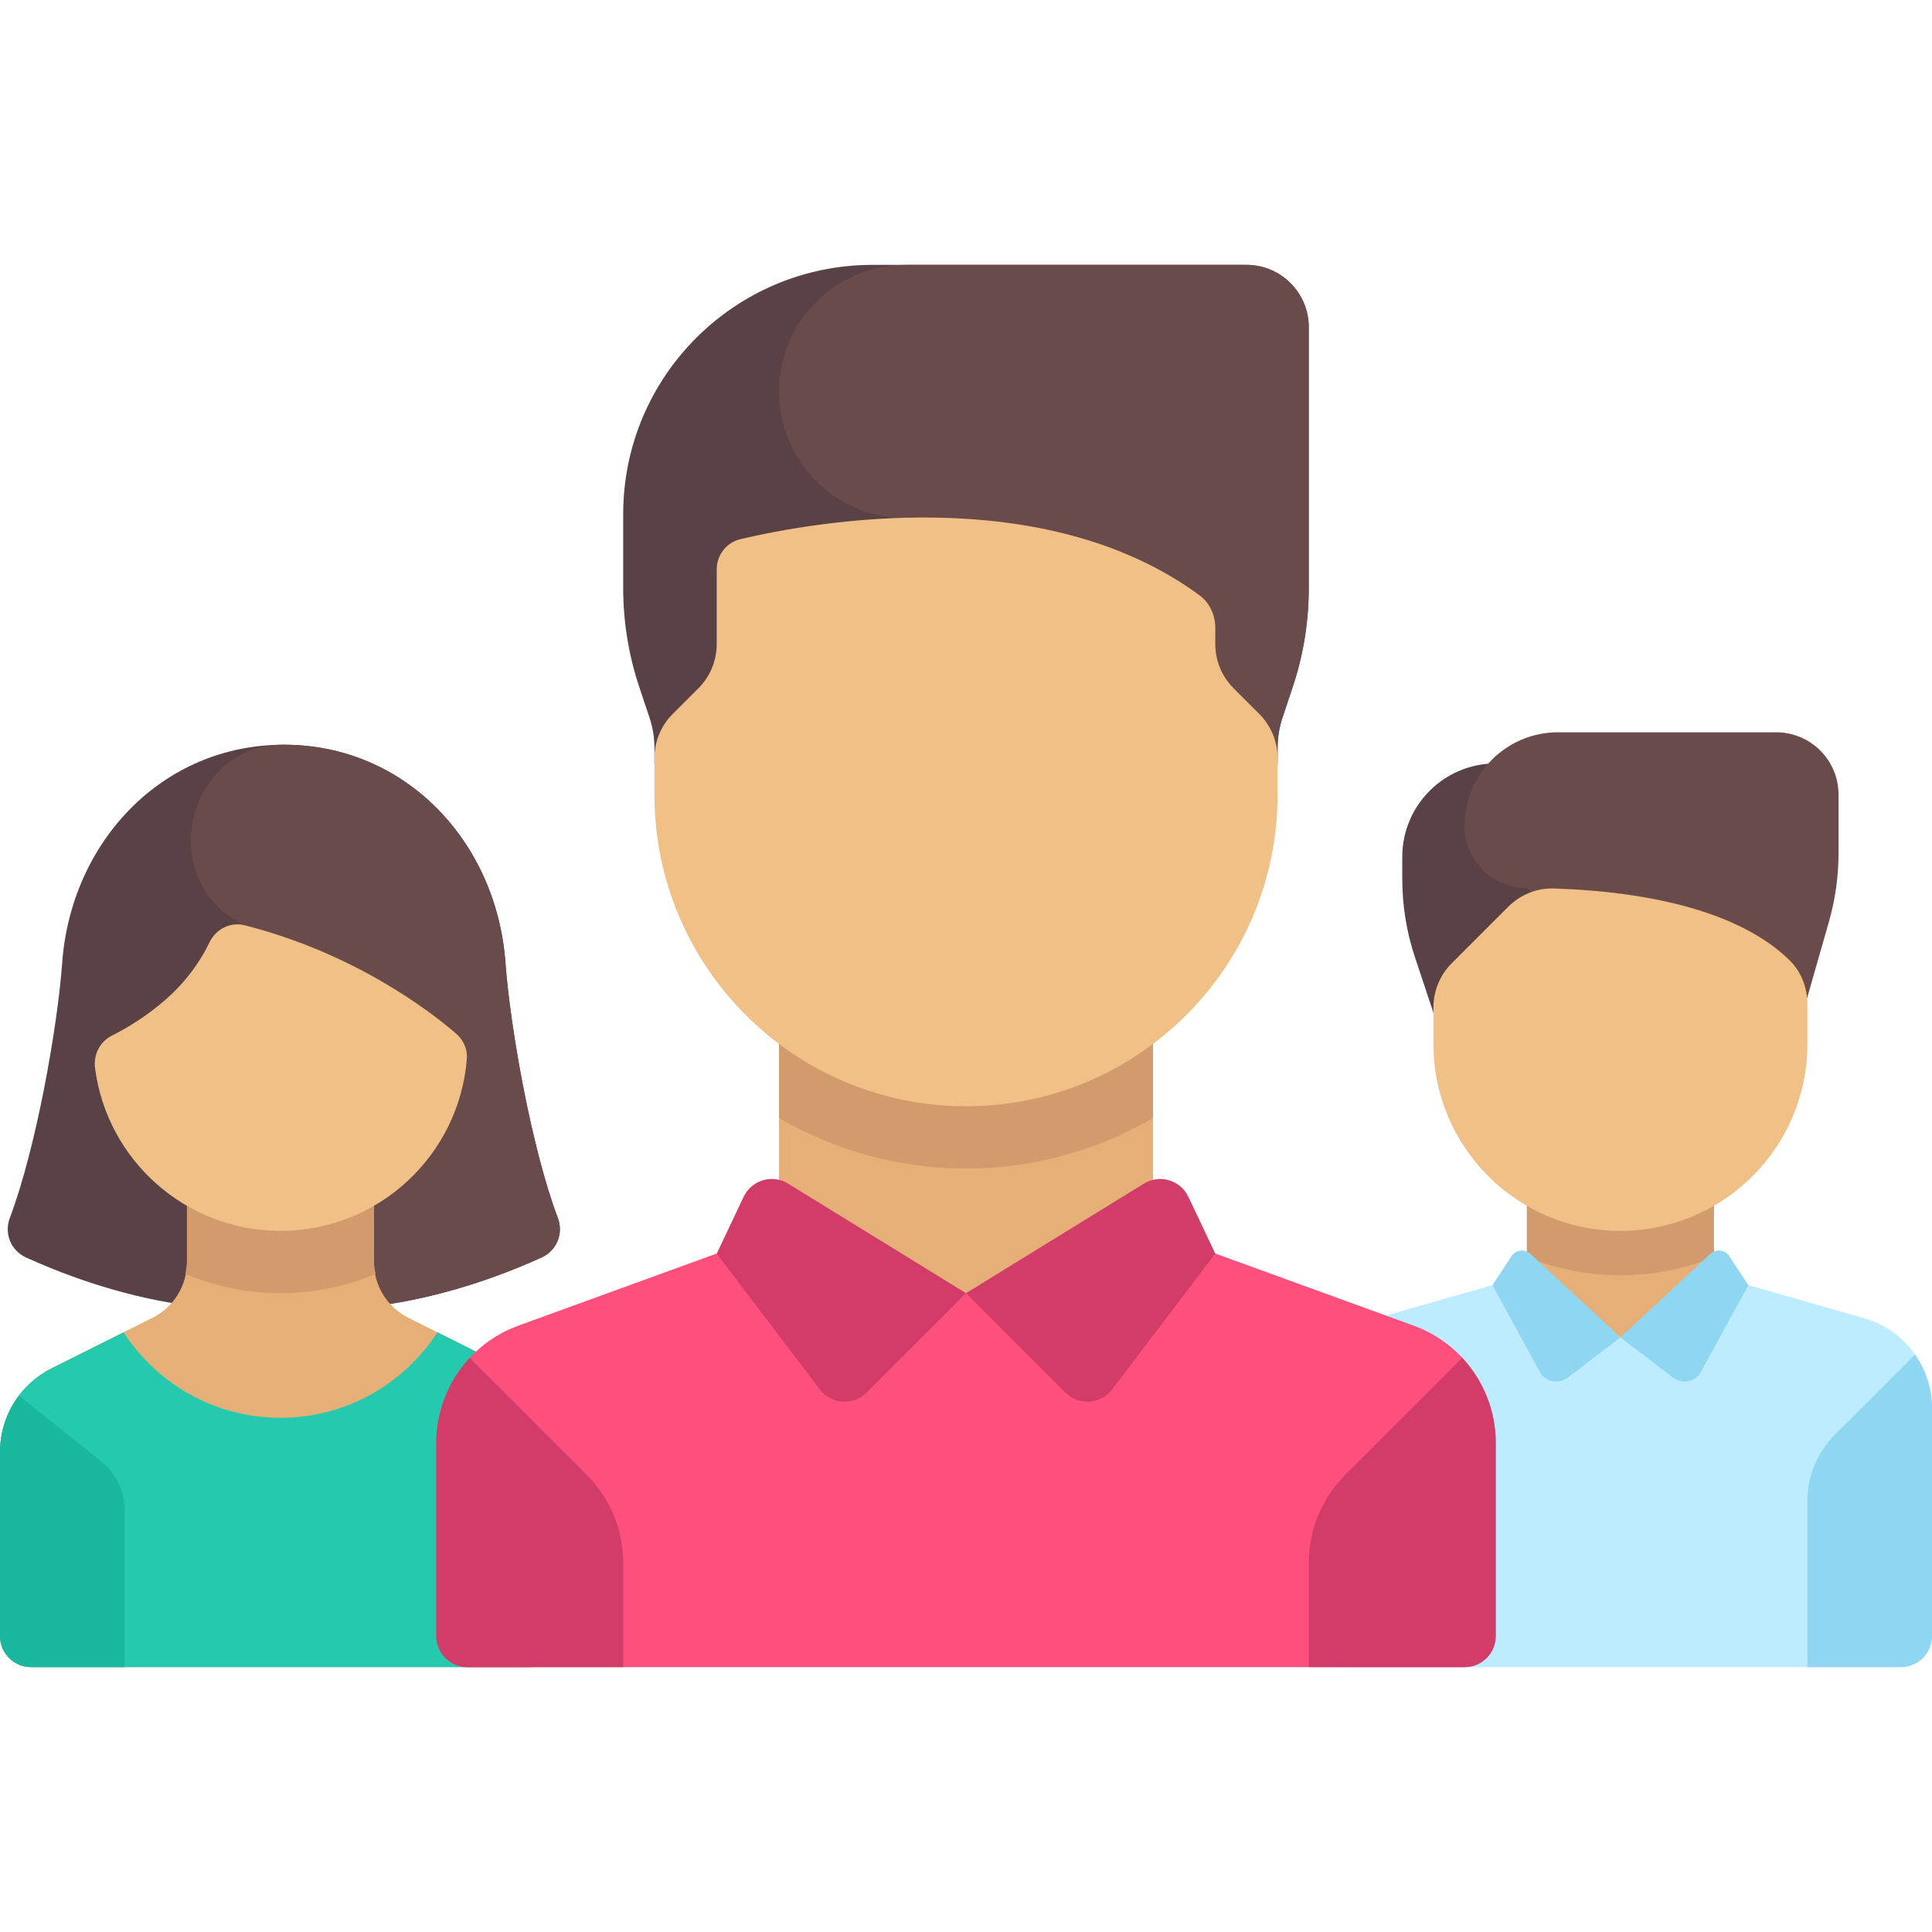
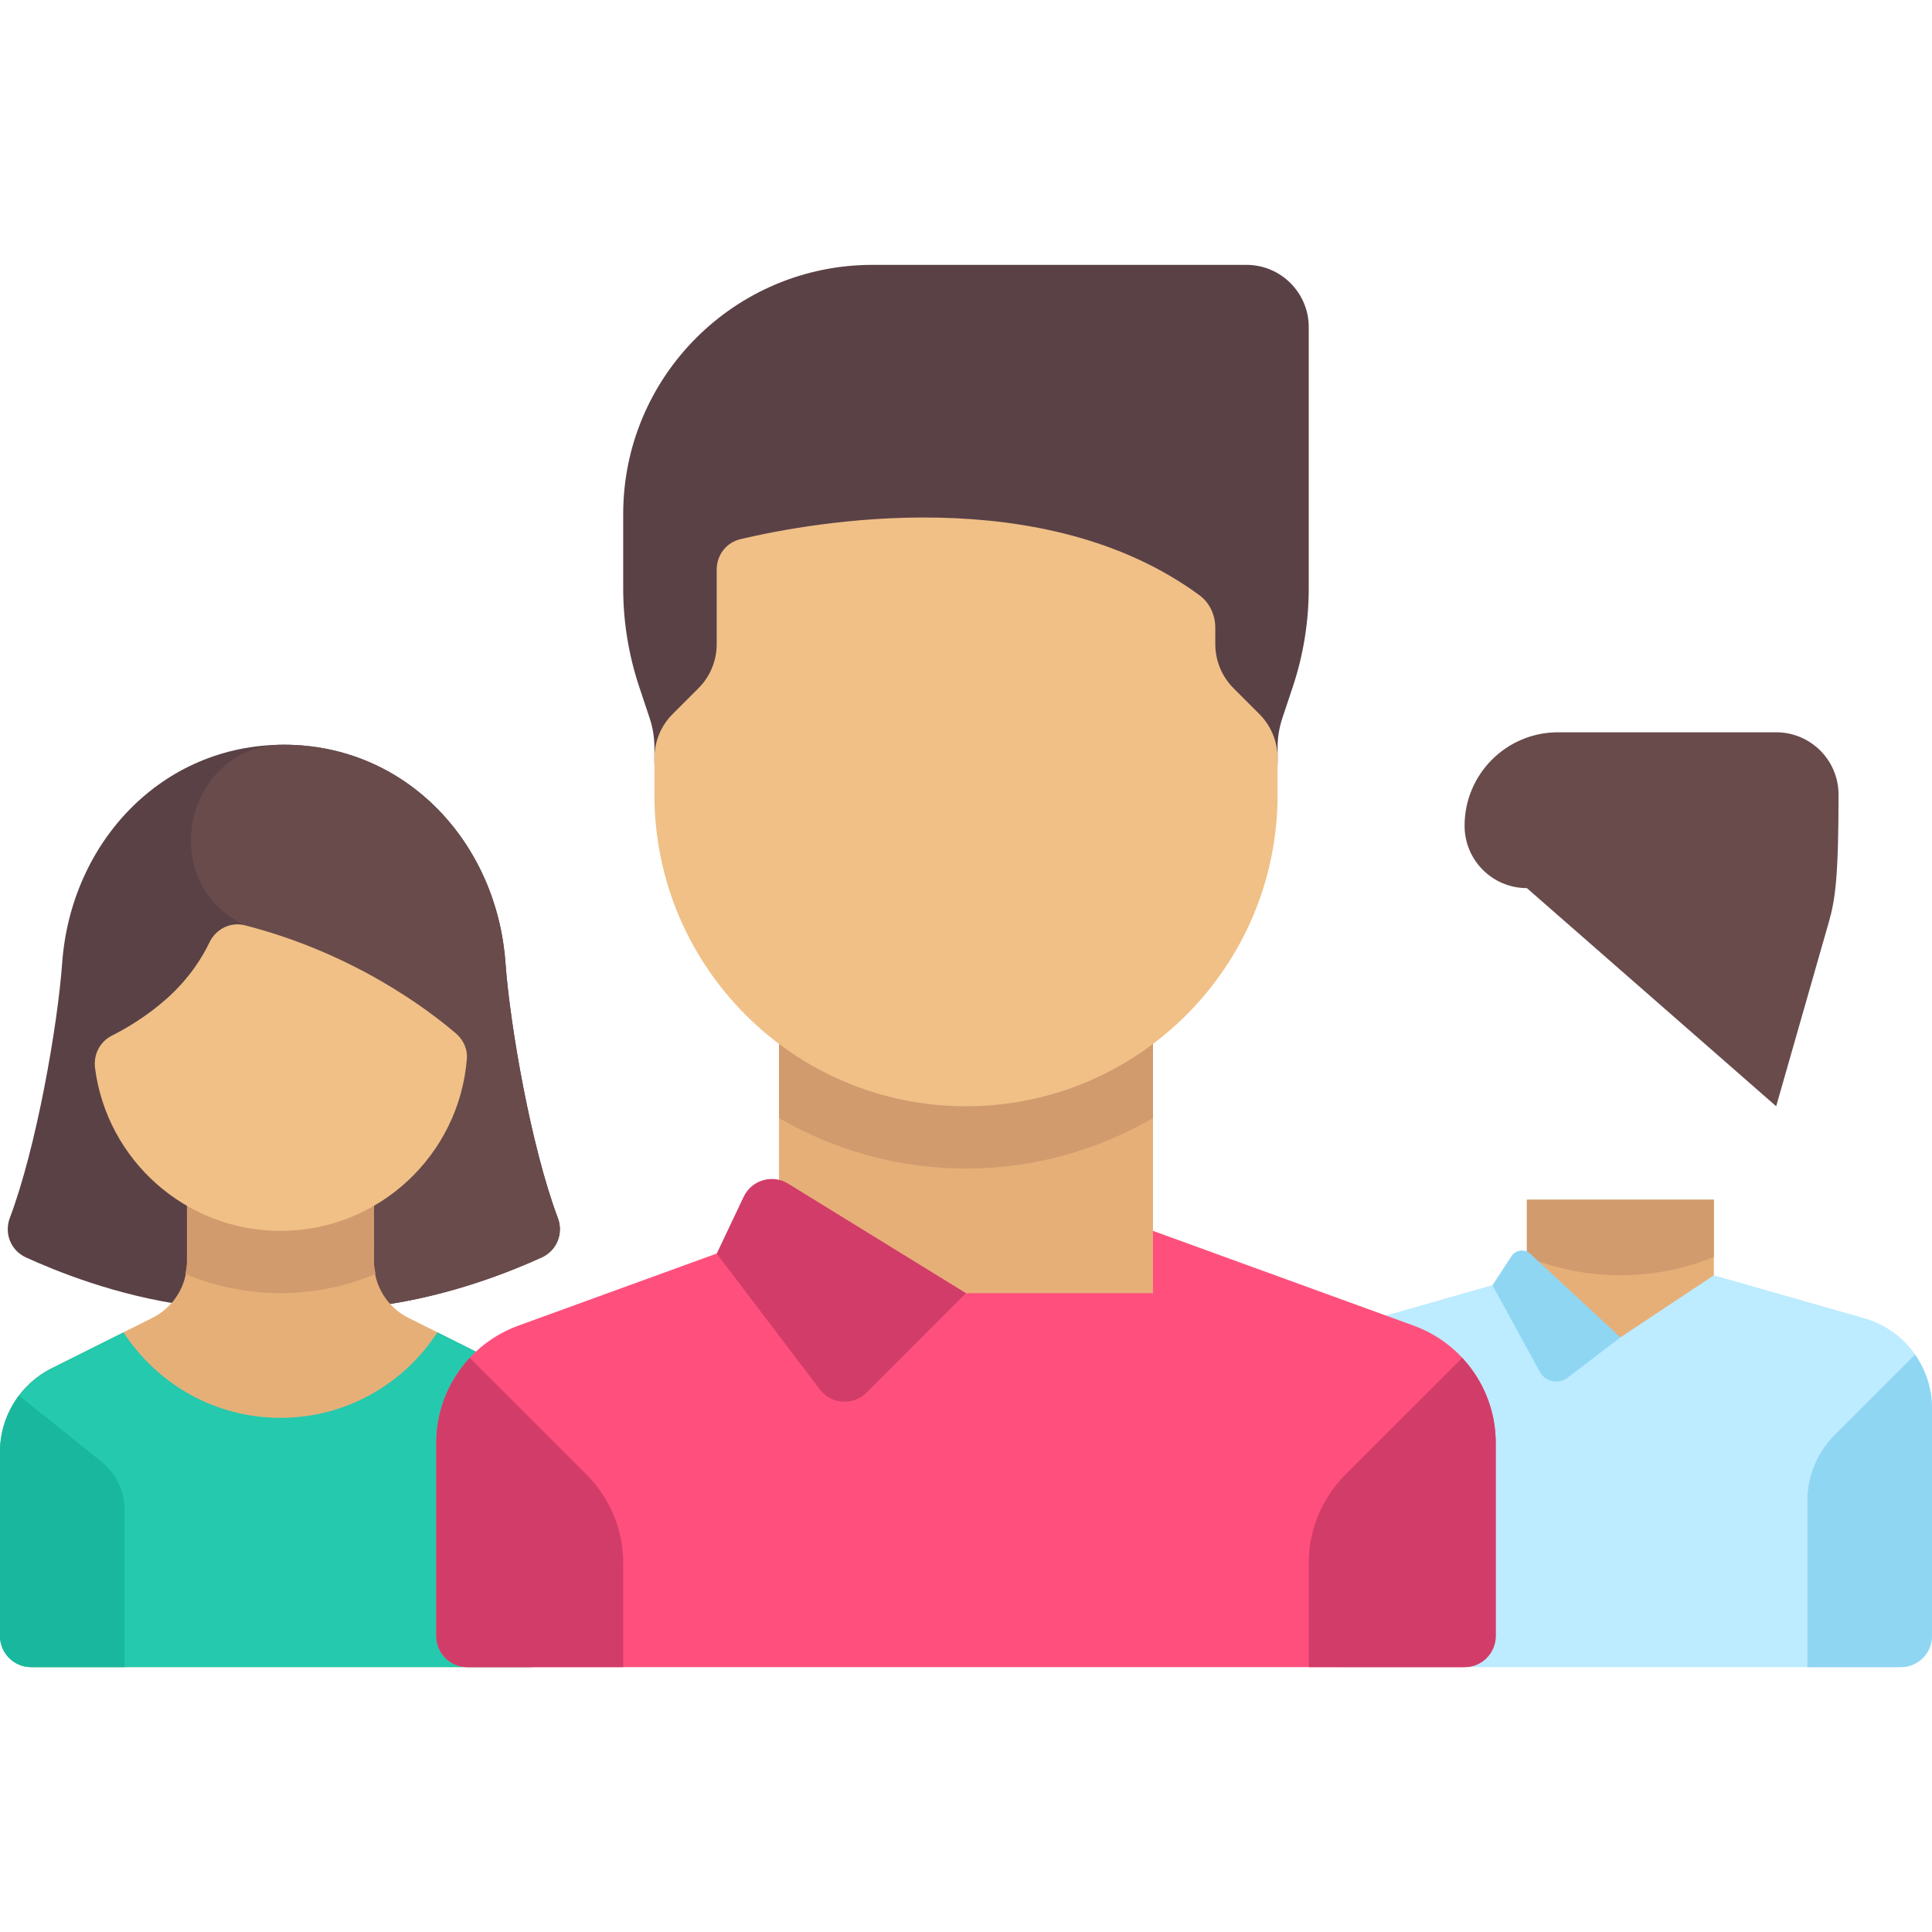
<svg xmlns="http://www.w3.org/2000/svg" width="32" height="32" viewBox="0 0 32 32" fill="none">
  <g clip-path="url(#clip0)">
-     <path d="M23.226 14.194V14.556C23.226 14.999 23.297 15.44 23.438 15.861L24.258 18.323H25.806V12.645H24.774C23.919 12.645 23.226 13.338 23.226 14.194Z" fill="#5A4146" />
-     <path d="M30.293 15.266L29.419 18.323L25.29 14.71C24.72 14.71 24.258 14.248 24.258 13.677C24.258 12.822 24.951 12.129 25.806 12.129H29.419C29.989 12.129 30.452 12.591 30.452 13.161V14.131C30.452 14.515 30.398 14.897 30.293 15.266Z" fill="#694B4B" />
+     <path d="M30.293 15.266L29.419 18.323L25.29 14.71C24.72 14.71 24.258 14.248 24.258 13.677C24.258 12.822 24.951 12.129 25.806 12.129H29.419C29.989 12.129 30.452 12.591 30.452 13.161C30.452 14.515 30.398 14.897 30.293 15.266Z" fill="#694B4B" />
    <path d="M28.387 19.871H25.29V22.155H28.387V19.871Z" fill="#E6AF78" />
    <path d="M25.29 20.819C25.769 21.014 26.291 21.123 26.839 21.123C27.386 21.123 27.908 21.014 28.387 20.819V19.871H25.29V20.819Z" fill="#D29B6E" />
    <path d="M30.877 21.834L28.387 21.123L26.839 22.151L25.29 21.123L22.8 21.834C22.136 22.024 21.677 22.632 21.677 23.323V27.097C21.677 27.382 21.908 27.613 22.194 27.613H31.484C31.769 27.613 32 27.382 32 27.097V23.323C32 22.632 31.542 22.024 30.877 21.834Z" fill="#BDEBFF" />
-     <path d="M26.839 20.387C25.128 20.387 23.742 19 23.742 17.29V16.686C23.742 16.412 23.851 16.149 24.044 15.956L24.98 15.02C25.178 14.822 25.449 14.708 25.73 14.716C27.379 14.768 28.84 15.122 29.638 15.902C29.834 16.093 29.936 16.36 29.936 16.633V17.29C29.936 19.001 28.549 20.387 26.839 20.387Z" fill="#F0C087" />
    <path d="M29.936 24.861C29.936 24.451 30.099 24.057 30.389 23.766L31.718 22.438C31.895 22.692 32 22.997 32 23.323V27.097C32 27.382 31.769 27.613 31.484 27.613H29.936V24.861Z" fill="#8FD6F3" />
    <path d="M26.839 22.151L25.964 22.819C25.813 22.934 25.595 22.888 25.504 22.721L24.72 21.288L25.035 20.806C25.105 20.7 25.255 20.681 25.348 20.768L26.839 22.151Z" fill="#8FD6F3" />
-     <path d="M26.839 22.151L27.713 22.819C27.864 22.934 28.082 22.888 28.173 22.721L28.958 21.288L28.642 20.806C28.572 20.7 28.423 20.681 28.329 20.768L26.839 22.151Z" fill="#8FD6F3" />
    <path d="M9.239 20.172C8.798 19.003 8.448 16.994 8.372 15.948C8.229 13.958 6.729 12.335 4.701 12.335C2.674 12.335 1.174 13.958 1.03 15.948C0.954 16.994 0.604 19.003 0.163 20.172C0.066 20.429 0.178 20.713 0.432 20.828C0.905 21.043 1.912 21.462 3.128 21.625H6.275C7.484 21.462 8.499 21.042 8.97 20.828C9.224 20.713 9.336 20.429 9.239 20.172Z" fill="#5A4146" />
    <path d="M8.97 20.828C9.224 20.713 9.336 20.429 9.239 20.172C8.798 19.003 8.448 16.994 8.372 15.948C8.229 13.958 6.729 12.335 4.701 12.335C4.696 12.335 4.691 12.335 4.686 12.335C3.13 12.342 2.58 14.463 3.92 15.255C4 15.303 4.052 15.325 4.052 15.325L5.225 21.625H6.275C7.484 21.462 8.499 21.042 8.97 20.828Z" fill="#694B4B" />
    <path d="M8.434 22.662L6.764 21.827C6.414 21.652 6.193 21.294 6.194 20.903L6.194 19.355H3.097V20.903C3.097 21.294 2.876 21.652 2.526 21.827L0.856 22.662C0.331 22.924 0 23.46 0 24.047V27.097C0 27.382 0.231 27.613 0.516 27.613H8.774C9.059 27.613 9.29 27.382 9.29 27.097V24.047C9.29 23.46 8.959 22.924 8.434 22.662Z" fill="#E6AF78" />
    <path d="M4.645 21.419C5.201 21.419 5.733 21.305 6.221 21.101C6.208 21.036 6.193 20.971 6.193 20.903L6.194 19.355H3.097V20.903C3.097 20.971 3.082 21.036 3.069 21.102C3.557 21.305 4.089 21.419 4.645 21.419Z" fill="#D29B6E" />
    <path d="M8.434 22.662L7.245 22.067C6.693 22.919 5.736 23.484 4.645 23.484C3.555 23.484 2.598 22.919 2.046 22.067L0.856 22.662C0.331 22.924 0 23.46 0 24.047V27.097C0 27.382 0.231 27.613 0.516 27.613H8.774C9.059 27.613 9.29 27.382 9.29 27.097V24.047C9.29 23.46 8.959 22.924 8.434 22.662Z" fill="#24C9AE" />
    <path d="M4.645 20.387C3.071 20.387 1.771 19.212 1.574 17.691C1.546 17.471 1.652 17.255 1.85 17.155C2.088 17.035 2.433 16.833 2.764 16.538C3.132 16.209 3.348 15.863 3.47 15.608C3.575 15.389 3.816 15.265 4.052 15.325C5.869 15.789 7.106 16.735 7.555 17.12C7.675 17.224 7.745 17.377 7.733 17.535C7.607 19.131 6.273 20.387 4.645 20.387Z" fill="#F0C087" />
    <path d="M0.315 23.116C0.116 23.38 0 23.704 0 24.047V27.097C0 27.382 0.231 27.613 0.516 27.613H2.064V25.012C2.064 24.699 1.922 24.402 1.677 24.206L0.315 23.116Z" fill="#19B89E" />
    <path d="M23.415 21.957L19.097 20.387L16 21.419L12.903 20.387L8.585 21.957C7.769 22.254 7.226 23.029 7.226 23.898V27.097C7.226 27.382 7.457 27.613 7.742 27.613H24.258C24.543 27.613 24.774 27.382 24.774 27.097V23.898C24.774 23.029 24.231 22.254 23.415 21.957Z" fill="#FF507D" />
    <path d="M24.219 22.491C24.567 22.865 24.774 23.363 24.774 23.898V27.097C24.774 27.382 24.543 27.613 24.258 27.613H21.677V25.887C21.677 25.34 21.895 24.815 22.282 24.427L24.219 22.491Z" fill="#D23C69" />
    <path d="M21.677 9.743V5.419C21.677 4.849 21.215 4.387 20.645 4.387H14.452C12.171 4.387 10.322 6.236 10.322 8.516V9.743C10.322 10.298 10.412 10.849 10.587 11.375L10.759 11.891C10.812 12.049 10.839 12.214 10.839 12.38V12.645H21.161V12.38C21.161 12.214 21.188 12.049 21.241 11.891L21.413 11.375C21.588 10.849 21.677 10.298 21.677 9.743Z" fill="#5A4146" />
-     <path d="M12.903 6.484C12.903 7.642 13.842 8.581 15 8.581H15.29L15.43 12.645H21.161V12.38C21.161 12.214 21.188 12.049 21.241 11.891L21.412 11.375C21.588 10.849 21.677 10.298 21.677 9.743V5.419C21.677 4.849 21.215 4.387 20.645 4.387H15C13.842 4.387 12.903 5.326 12.903 6.484Z" fill="#694B4B" />
    <path d="M19.097 16.774H12.903V21.419H19.097V16.774Z" fill="#E6AF78" />
    <path d="M12.903 18.519C13.815 19.048 14.871 19.355 16 19.355C17.13 19.355 18.185 19.048 19.097 18.519V16.774H12.903L12.903 18.519Z" fill="#D29B6E" />
    <path d="M16 21.419L14.354 23.066C14.133 23.287 13.767 23.262 13.578 23.012L11.871 20.764L12.317 19.823C12.449 19.545 12.793 19.443 13.054 19.605L16 21.419Z" fill="#D23C69" />
-     <path d="M16 21.419L17.646 23.066C17.867 23.287 18.233 23.262 18.422 23.012L20.129 20.764L19.683 19.823C19.551 19.545 19.207 19.443 18.946 19.605L16 21.419Z" fill="#D23C69" />
    <path d="M16 18.323C13.15 18.323 10.839 16.012 10.839 13.161V12.557C10.839 12.283 10.947 12.02 11.141 11.827L11.569 11.399C11.762 11.206 11.871 10.943 11.871 10.669V9.432C11.871 9.193 12.031 8.985 12.264 8.93C13.485 8.642 17.283 7.959 19.868 9.86C20.036 9.984 20.129 10.187 20.129 10.395V10.669C20.129 10.943 20.238 11.205 20.431 11.399L20.859 11.827C21.052 12.02 21.161 12.283 21.161 12.557V13.161C21.161 16.012 18.851 18.323 16 18.323Z" fill="#F0C087" />
    <path d="M7.781 22.491C7.433 22.865 7.226 23.363 7.226 23.898V27.097C7.226 27.382 7.457 27.613 7.742 27.613H10.323V25.887C10.323 25.34 10.105 24.815 9.718 24.427L7.781 22.491Z" fill="#D23C69" />
  </g>
  <defs>
    <clipPath id="clip0">
      <rect width="32" height="32" fill="white" />
    </clipPath>
  </defs>
</svg>